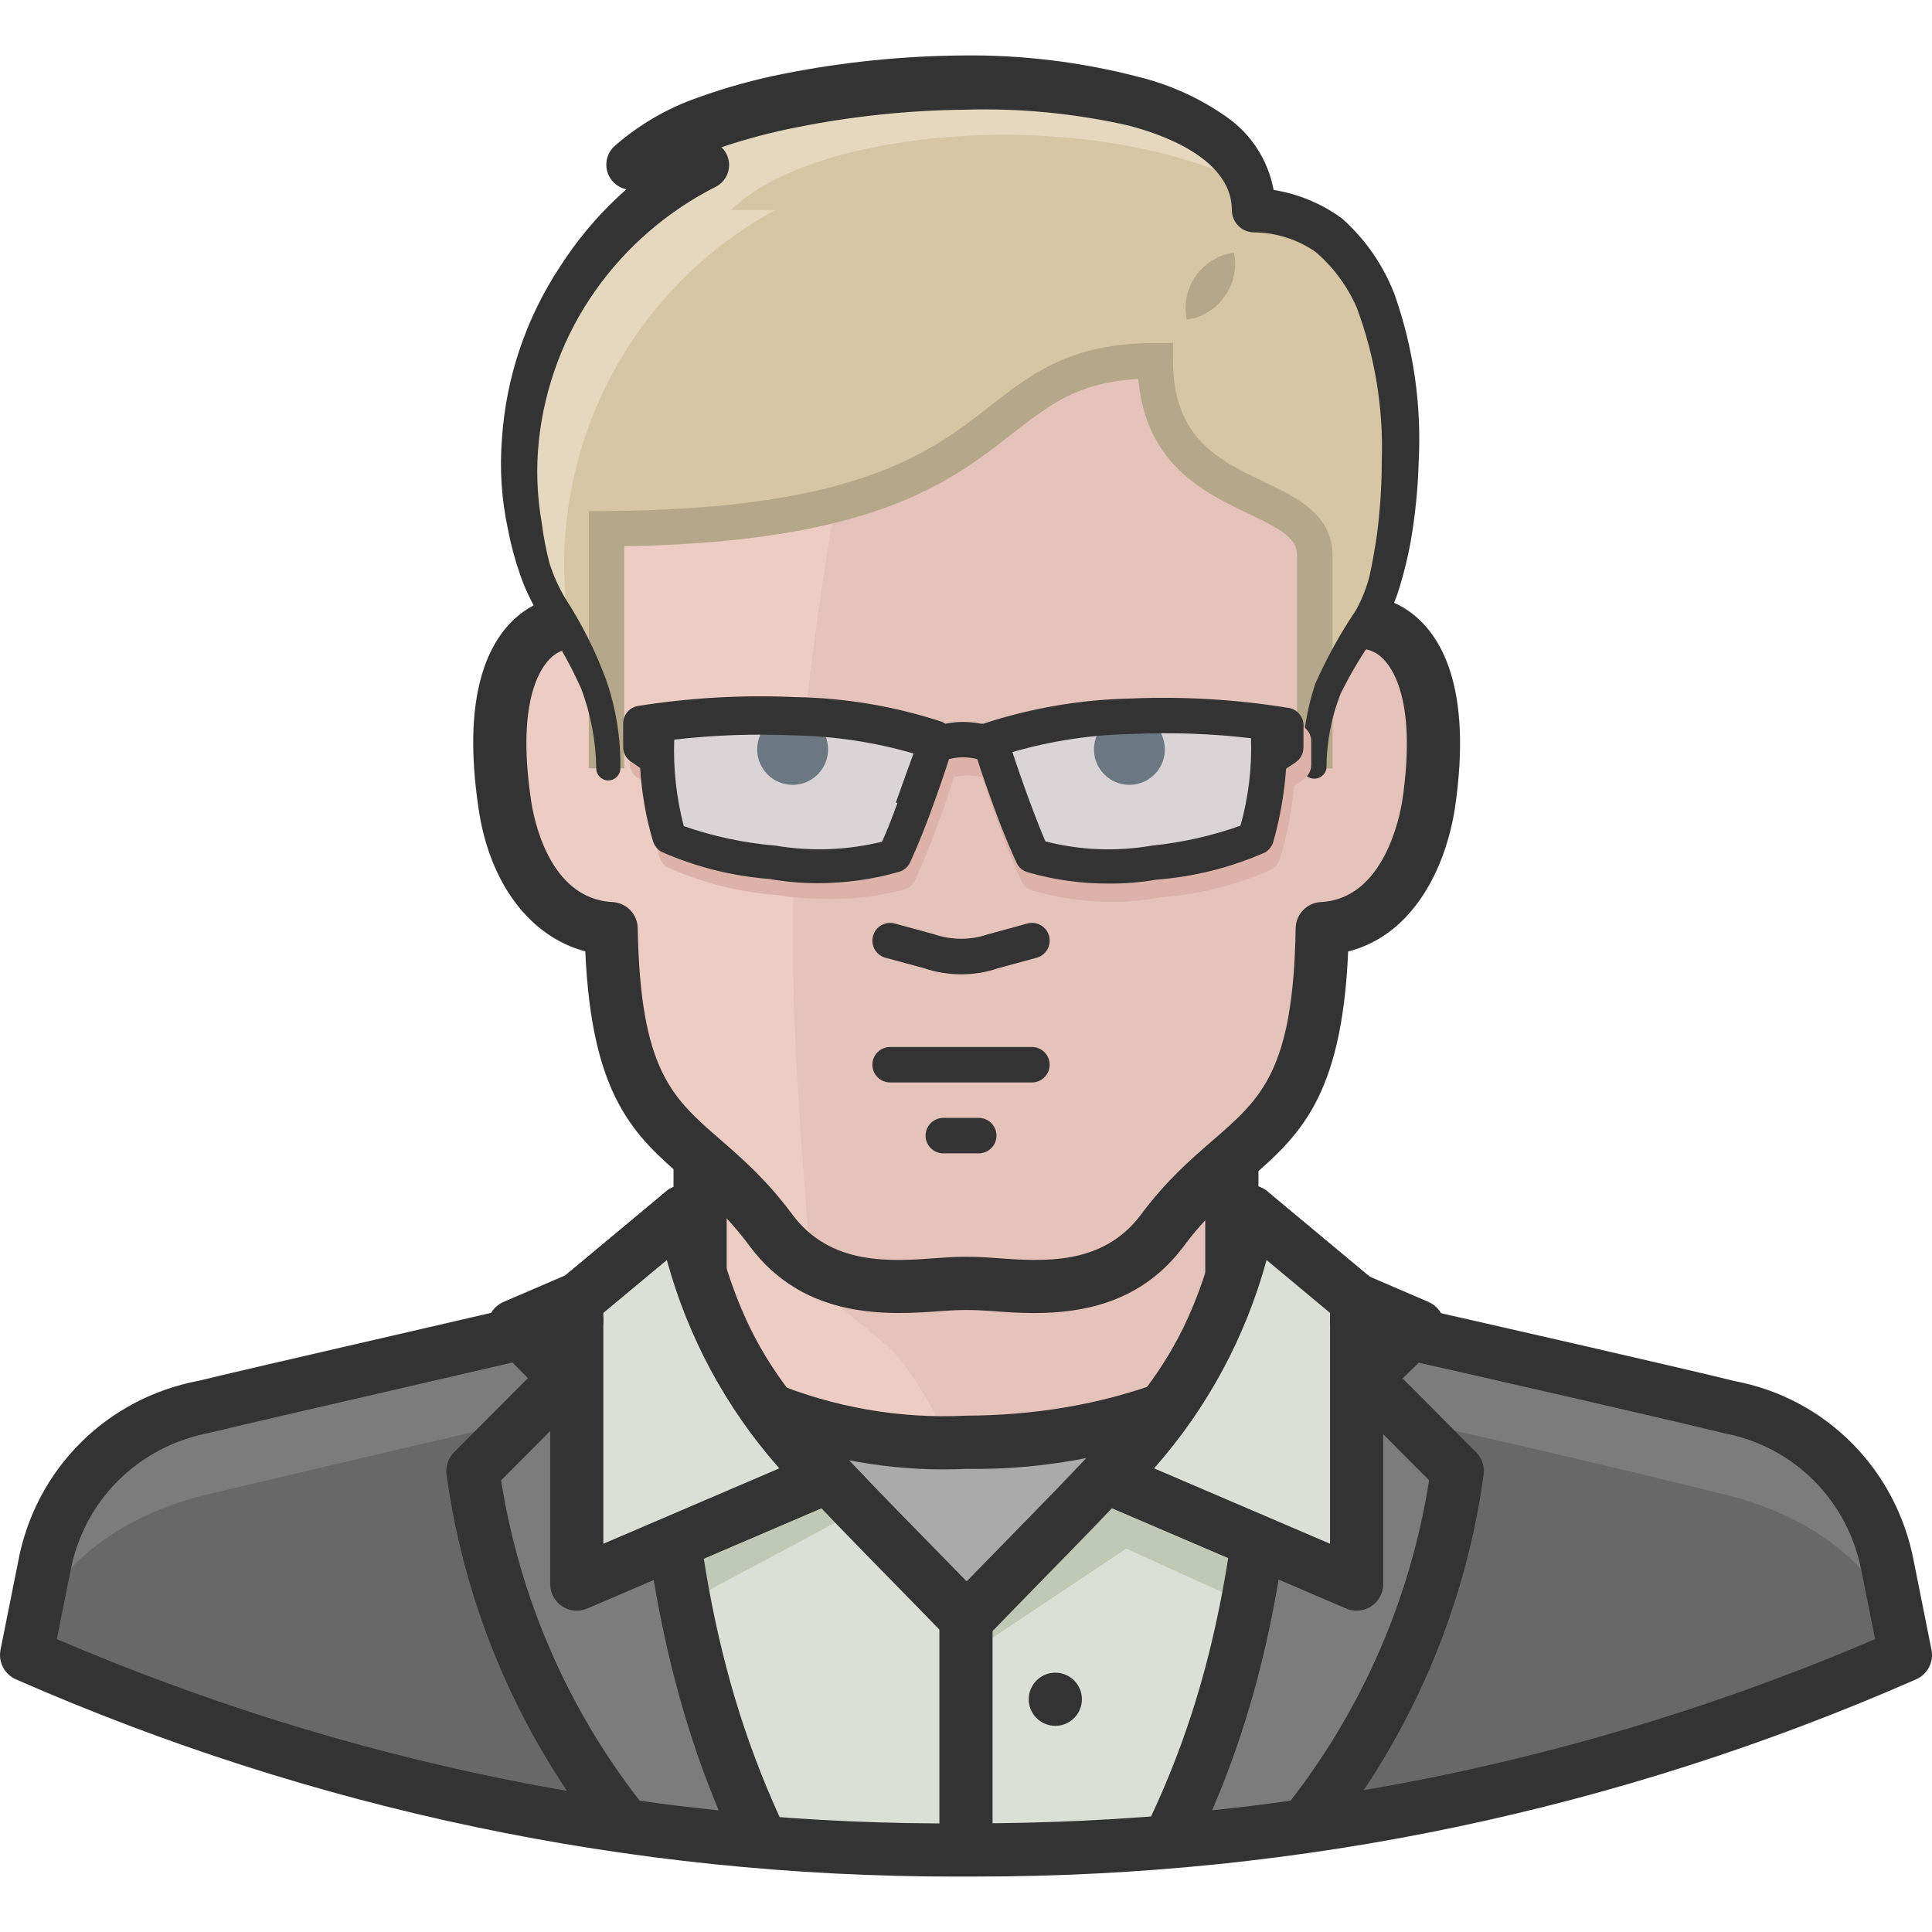
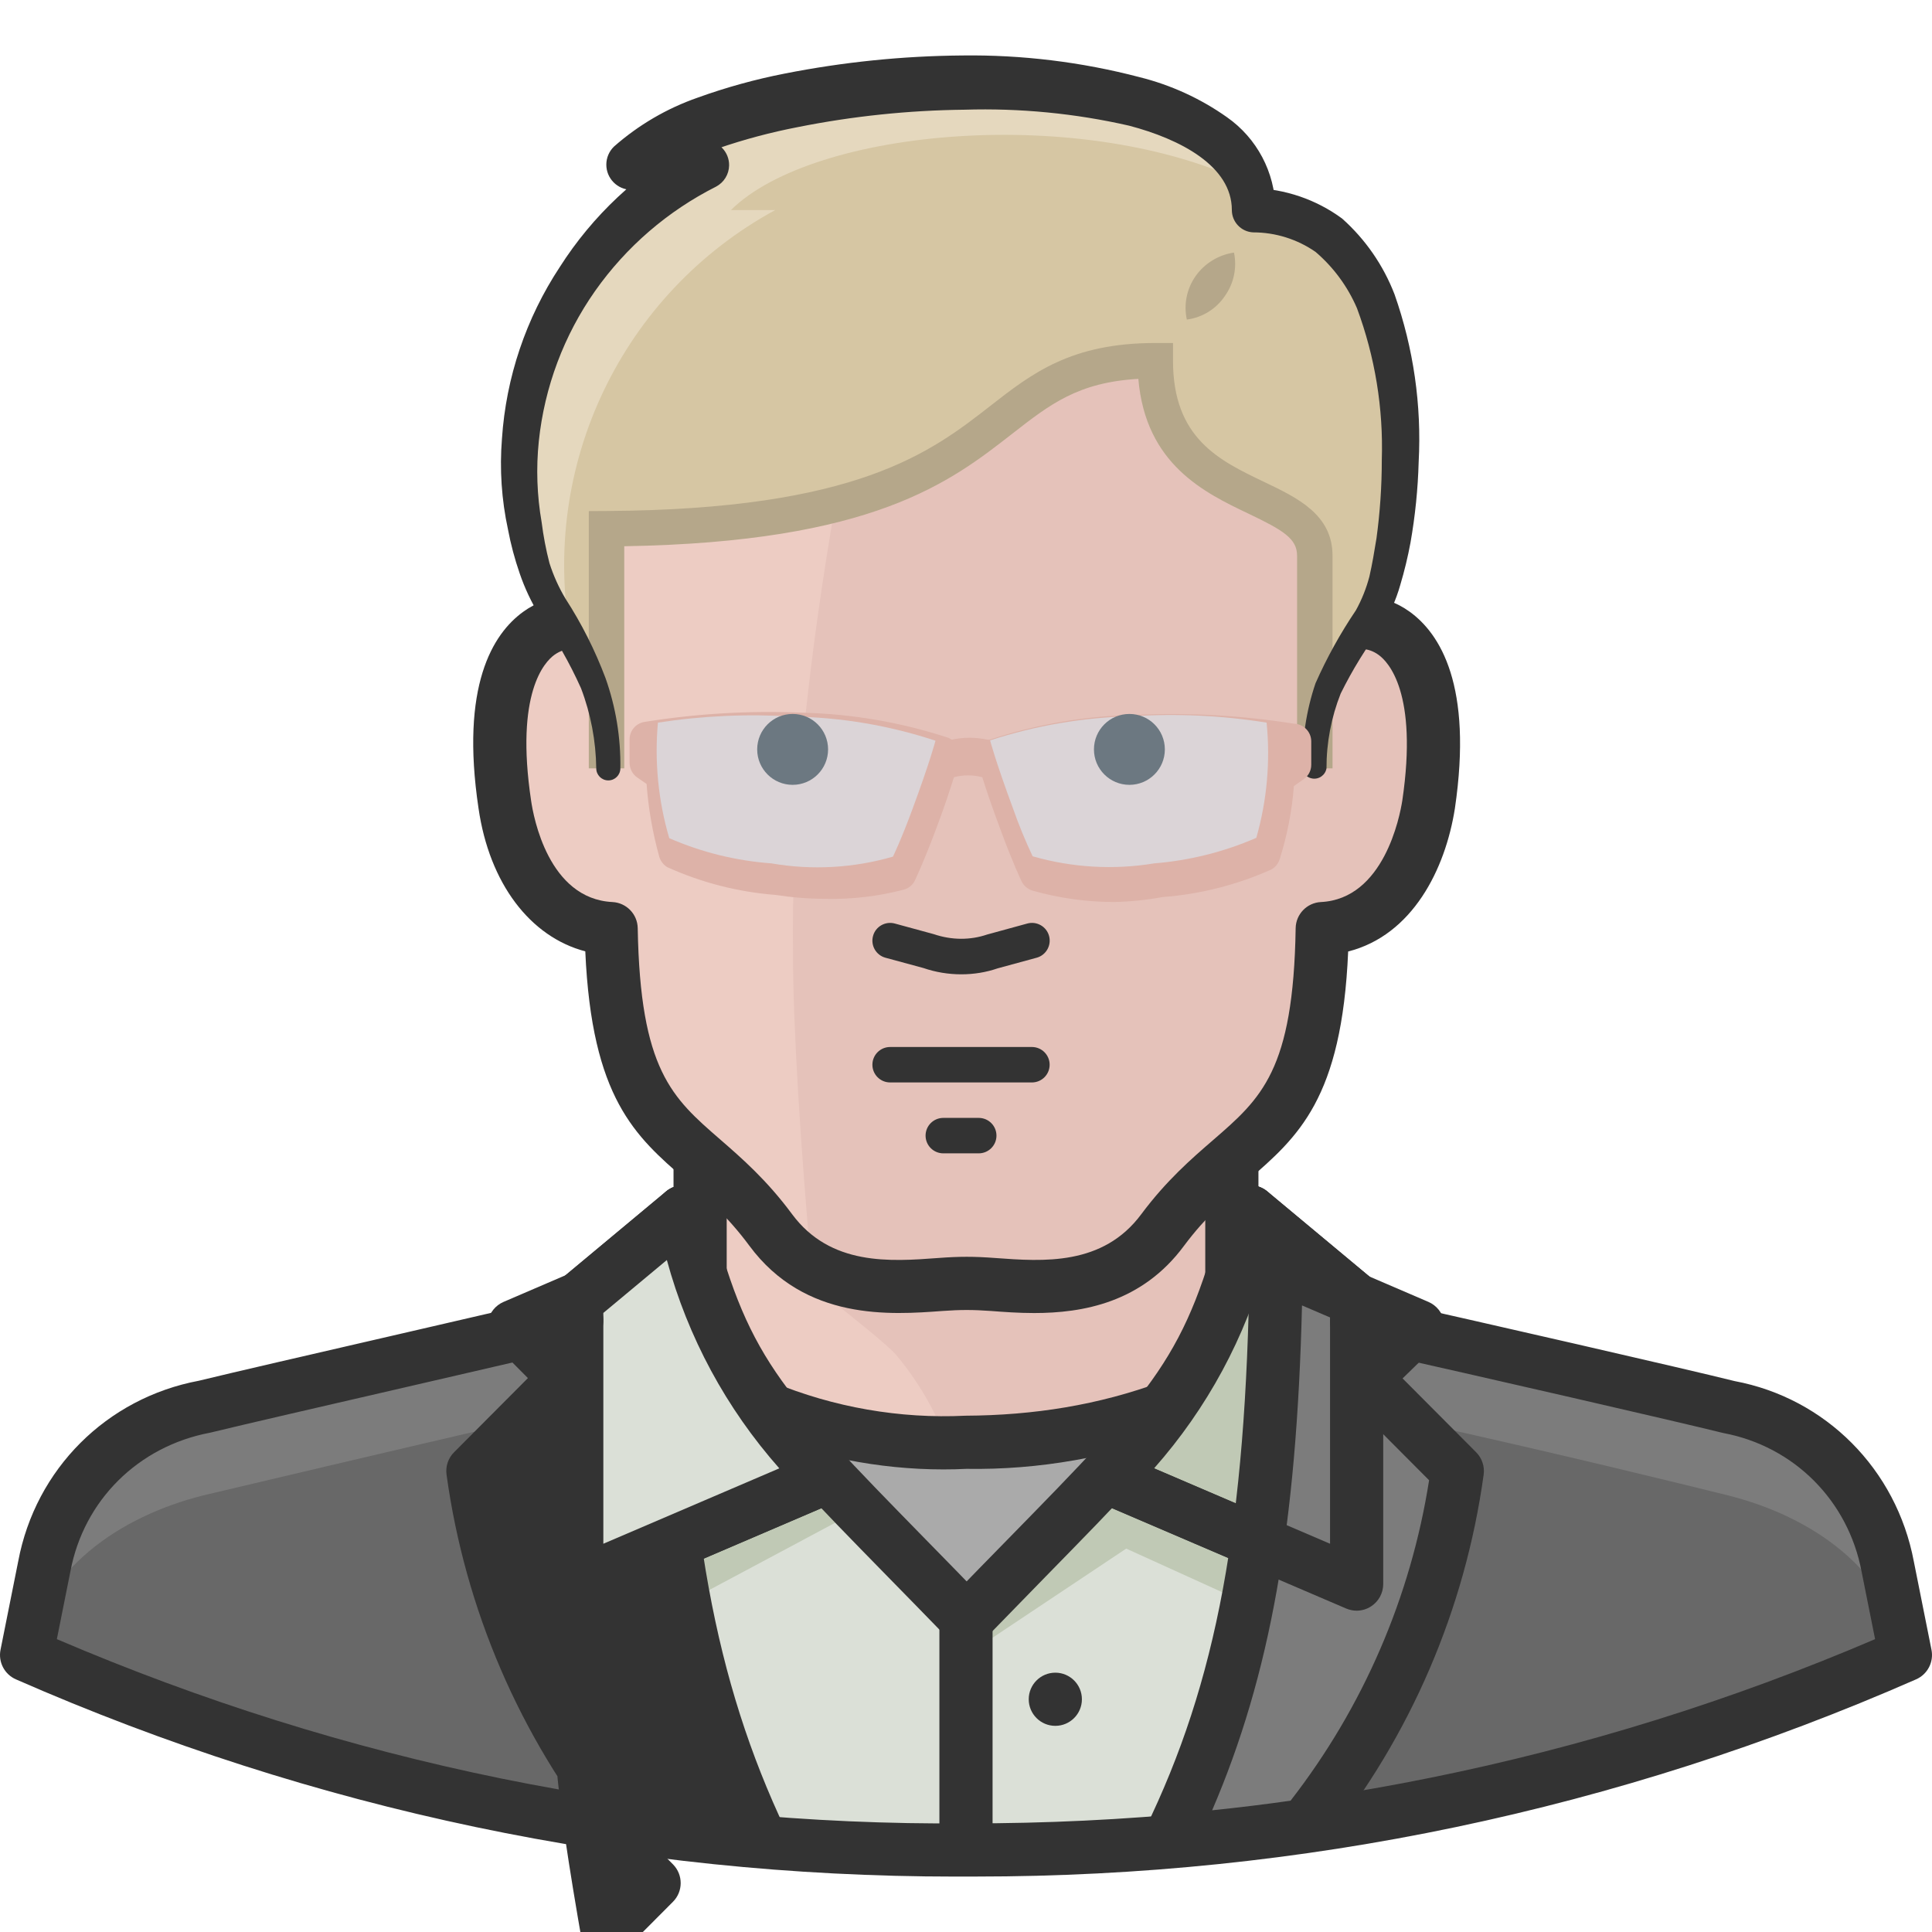
<svg xmlns="http://www.w3.org/2000/svg" version="1.1" id="Capa_1" x="0px" y="0px" viewBox="0 0 512.002 512.002" style="enable-background:new 0 0 512.002 512.002;" xml:space="preserve">
  <path style="fill:#7C7C7C;" d="M500.253,415.095c-4.04-21.457-20.818-38.236-42.275-42.275c-12.495-3.1-44.248-10.804-79.853-18.789  c-80.389-18.3-163.868-18.3-244.257,0c-34.384,7.985-65.761,15.407-80.041,18.789c-21.457,4.04-38.236,20.818-42.275,42.275  l-4.697,23.486c78.547,34.468,163.455,52.074,249.236,51.67c85.584,0.319,170.294-17.286,248.672-51.67L500.253,415.095z" />
  <path style="fill:#686868;" d="M504.951,438.581c-4.509-22.641-24.614-36.639-46.972-42.275  c-12.495-3.1-44.248-10.898-79.853-18.789c-80.389-18.3-163.868-18.3-244.257,0c-34.384,7.985-65.761,15.407-80.041,18.789  c-22.359,5.637-42.463,19.634-46.972,42.275c78.547,34.468,163.455,52.074,249.236,51.67  C341.74,490.599,426.516,472.993,504.951,438.581z" />
  <path style="fill:#EDCCC3;" d="M326.455,307.058H185.538v33.257c10.522,32.693,24.332,41.336,70.459,88.872  c46.127-47.536,59.937-56.367,70.459-88.872V307.058z" />
  <path style="fill:#E5C2BA;" d="M326.455,340.315v-33.257H185.538v9.395c28.183,23.486,45.188,35.793,51.67,42.275  c11.179,13.218,17.765,29.696,18.789,46.972v23.486C302.124,381.651,315.933,373.008,326.455,340.315z" />
  <g>
    <rect x="178.492" y="307.068" style="fill:#333333;" width="14.092" height="32.881" />
    <rect x="319.409" y="307.068" style="fill:#333333;" width="14.092" height="32.881" />
  </g>
  <path style="fill:#DBE0D7;" d="M175.862,382.214c3.128,36.291,11.94,71.858,26.117,105.406h107.849  c14.599-33.416,23.486-69.05,26.305-105.406H175.862z" />
  <path style="fill:#AAAAAA;" d="M256.184,429.187c25.647-26.399,41.336-41.618,51.952-55.428  c-16.722,5.693-34.281,8.549-51.952,8.455c-17.671,0.676-35.295-2.161-51.858-8.361l0,0  C214.943,388.039,230.631,402.788,256.184,429.187z" />
  <path style="fill:#333333;" d="M250.012,389.411c-17.06,0-34.515-3.438-50.542-10.071l5.383-13.03  c16.036,6.642,33.66,9.723,50.984,8.868c18.141-0.085,35.38-2.847,51.905-8.962l4.895,13.209  c-18.15,6.717-37.287,10.155-56.536,9.836C254.089,389.364,252.06,389.411,250.012,389.411z" />
  <g>
    <path style="fill:#C0C9B5;" d="M328.804,330.92c-10.898,38.33-23.486,47.724-72.619,98.266v9.395l42.275-28.184l35.981,16.346   c3.852,1.813,8.436,0.169,10.259-3.683c0.479-1.024,0.733-2.142,0.733-3.269v-70.459L328.804,330.92z" />
    <path style="fill:#C0C9B5;" d="M181.029,321.15l-14.092,9.394v93.945c0.009,2.696,2.198,4.876,4.904,4.866   c0.968,0,1.907-0.291,2.706-0.827l52.797-28.183C198.784,370.002,190.141,357.413,181.029,321.15z" />
  </g>
  <g>
    <path style="fill:#333333;" d="M152.845,426.848c-1.362,0-2.715-0.395-3.88-1.165c-1.973-1.306-3.166-3.514-3.166-5.881v-75.156   c0-2.095,0.93-4.077,2.537-5.411l28.183-23.486c2.987-2.508,7.44-2.086,9.921,0.902c2.49,2.987,2.086,7.431-0.902,9.93   l-25.647,21.372v61.168l55.944-23.975c3.561-1.522,7.713,0.122,9.254,3.701c1.531,3.579-0.122,7.722-3.701,9.254l-65.761,28.183   C154.733,426.65,153.784,426.848,152.845,426.848z" />
    <path style="fill:#333333;" d="M256.184,436.242c-1.841,0-3.683-0.714-5.064-2.151c-5.778-5.966-11.057-11.349-15.877-16.271   c-39.513-40.387-50.129-51.238-61.055-94.95c-0.949-3.767,1.353-7.6,5.12-8.54c3.777-0.958,7.61,1.362,8.549,5.129   c9.996,40.002,18.178,48.353,57.457,88.515c4.838,4.932,10.127,10.343,15.924,16.328c2.706,2.79,2.64,7.243-0.16,9.968   C259.726,435.575,257.951,436.242,256.184,436.242z" />
    <path style="fill:#333333;" d="M359.524,426.848c-0.949,0-1.879-0.197-2.781-0.573l-65.761-28.183   c-3.57-1.531-5.233-5.674-3.701-9.254c1.531-3.579,5.665-5.233,9.254-3.701l55.935,23.975v-61.168l-25.647-21.372   c-2.987-2.499-3.391-6.933-0.902-9.93c2.49-2.997,6.924-3.391,9.93-0.902l28.183,23.486c1.606,1.343,2.537,3.326,2.537,5.411   v75.156c0,2.367-1.193,4.575-3.166,5.881C362.23,426.453,360.877,426.848,359.524,426.848z" />
    <path style="fill:#333333;" d="M256.184,436.242c-1.766,0-3.532-0.658-4.904-1.982c-2.79-2.715-2.865-7.177-0.16-9.968   c5.796-5.994,11.085-11.396,15.924-16.337c39.278-40.143,47.452-48.504,57.457-88.506c0.949-3.777,4.829-6.097,8.54-5.129   c3.777,0.949,6.069,4.772,5.129,8.54c-10.926,43.713-21.542,54.573-61.055,94.941c-4.819,4.932-10.09,10.325-15.867,16.281   C259.867,435.519,258.026,436.242,256.184,436.242z" />
    <rect x="248.951" y="424.631" style="fill:#333333;" width="14.092" height="65.574" />
    <circle style="fill:#333333;" cx="279.671" cy="450.324" r="7.046" />
  </g>
  <path style="fill:#7C7C7C;" d="M173.795,335.336l-37.578,16.159l13.622,13.716l-24.52,24.614  c4.735,34.384,18.695,66.851,40.396,93.945l0,0c11.931,1.785,23.956,3.1,36.075,4.134  C183.189,448.633,174.734,405.795,173.795,335.336z" />
-   <path style="fill:#333333;" d="M201.79,494.958c-0.197,0-0.395-0.009-0.601-0.028c-13.434-1.146-25.375-2.518-36.516-4.181  c-1.757-0.263-3.344-1.184-4.453-2.565c-22.49-28.071-36.967-61.741-41.881-97.383c-0.301-2.18,0.432-4.378,1.992-5.937  l19.569-19.653l-8.681-8.746c-1.644-1.653-2.358-4.011-1.916-6.304c0.442-2.292,1.992-4.209,4.134-5.139l37.578-16.159  c2.161-0.911,4.641-0.714,6.623,0.573c1.973,1.278,3.175,3.457,3.213,5.815c0.911,68.101,8.568,110.057,27.319,149.645  c1.08,2.283,0.855,4.96-0.582,7.036C206.253,493.83,204.092,494.958,201.79,494.958z M169.511,477.202  c6.623,0.958,13.547,1.804,20.94,2.565c-15.003-36.009-22.049-76.33-23.505-133.815l-18.432,7.929l6.322,6.37  c2.734,2.753,2.734,7.196-0.009,9.939l-22.03,22.115C137.664,423.24,150.299,452.476,169.511,477.202z" />
+   <path style="fill:#333333;" d="M201.79,494.958c-0.197,0-0.395-0.009-0.601-0.028c-13.434-1.146-25.375-2.518-36.516-4.181  c-1.757-0.263-3.344-1.184-4.453-2.565c-22.49-28.071-36.967-61.741-41.881-97.383c-0.301-2.18,0.432-4.378,1.992-5.937  l19.569-19.653l-8.681-8.746c-1.644-1.653-2.358-4.011-1.916-6.304c0.442-2.292,1.992-4.209,4.134-5.139l37.578-16.159  c2.161-0.911,4.641-0.714,6.623,0.573c1.973,1.278,3.175,3.457,3.213,5.815c0.911,68.101,8.568,110.057,27.319,149.645  c1.08,2.283,0.855,4.96-0.582,7.036C206.253,493.83,204.092,494.958,201.79,494.958z M169.511,477.202  c6.623,0.958,13.547,1.804,20.94,2.565l-18.432,7.929l6.322,6.37  c2.734,2.753,2.734,7.196-0.009,9.939l-22.03,22.115C137.664,423.24,150.299,452.476,169.511,477.202z" />
  <path style="fill:#7C7C7C;" d="M338.198,335.336l37.578,16.159l-14.092,13.716l24.52,24.614  c-4.735,34.384-18.695,66.851-40.396,93.945l0,0c-11.931,1.785-23.956,3.1-36.075,4.134  C328.898,448.633,337.259,405.795,338.198,335.336z" />
  <path style="fill:#333333;" d="M309.733,494.958c-2.311,0-4.491-1.137-5.806-3.063c-1.437-2.095-1.635-4.791-0.526-7.074  c19.061-39.062,26.84-80.999,27.751-149.57c0.028-2.358,1.24-4.538,3.213-5.815c1.963-1.287,4.472-1.475,6.614-0.573l37.578,16.159  c2.161,0.939,3.72,2.884,4.143,5.195c0.432,2.32-0.329,4.688-2.01,6.332l-8.991,8.746l19.494,19.569  c1.55,1.559,2.292,3.748,1.992,5.937c-4.913,35.652-19.4,69.322-41.89,97.383c-1.109,1.381-2.696,2.302-4.453,2.565  c-11.133,1.663-23.073,3.034-36.526,4.181C310.137,494.948,309.93,494.958,309.733,494.958z M345.047,345.952  c-1.437,58.537-8.408,97.928-23.815,133.796c7.337-0.761,14.223-1.606,20.781-2.546c19.212-24.726,31.857-53.962,36.714-84.917  l-22.03-22.115c-1.334-1.334-2.076-3.147-2.057-5.026s0.78-3.683,2.133-4.988l6.539-6.369L345.047,345.952z" />
  <path style="fill:#DBE0D7;" d="M181.029,321.15l-28.183,23.486v75.156l65.761-28.183  C199.104,372.566,185.979,347.953,181.029,321.15z" />
  <path style="fill:#333333;" d="M152.845,426.848c-1.362,0-2.715-0.395-3.88-1.165c-1.973-1.306-3.166-3.514-3.166-5.881v-75.156  c0-2.095,0.93-4.077,2.537-5.411l28.183-23.486c1.926-1.606,4.556-2.076,6.905-1.212c2.349,0.846,4.077,2.884,4.528,5.345  c4.707,25.506,17.013,48.57,35.577,66.701c1.682,1.644,2.433,4.021,2.001,6.332s-1.992,4.256-4.152,5.186l-65.761,28.183  C154.733,426.65,153.784,426.848,152.845,426.848z M159.891,347.943v61.168l46.634-19.982  c-14.082-15.933-24.219-34.713-29.799-55.211L159.891,347.943z" />
-   <path style="fill:#DBE0D7;" d="M331.34,321.15l28.183,23.486v75.156l-65.761-28.183C313.265,372.566,326.39,347.953,331.34,321.15z" />
  <g>
    <path style="fill:#333333;" d="M359.524,426.848c-0.949,0-1.879-0.197-2.781-0.573l-65.761-28.183   c-2.151-0.93-3.72-2.875-4.143-5.186c-0.423-2.311,0.319-4.688,2.001-6.332c18.573-18.131,30.87-41.195,35.577-66.701   c0.451-2.471,2.17-4.5,4.528-5.345c2.358-0.864,4.97-0.395,6.905,1.212l28.184,23.486c1.606,1.343,2.536,3.326,2.536,5.411v75.156   c0,2.367-1.193,4.575-3.166,5.881C362.23,426.453,360.877,426.848,359.524,426.848z M305.844,389.129l46.634,19.982v-61.168   l-16.826-14.026C330.063,354.416,319.926,373.196,305.844,389.129z" />
    <path style="fill:#333333;" d="M253.263,497.316c-86.204,0-169.993-17.587-249.048-52.271c-3.034-1.334-4.725-4.585-4.077-7.835   l4.697-23.486c4.594-24.407,23.392-43.215,47.884-47.818c8.333-2.039,30.363-7.121,54.018-12.57   c15.21-3.504,31.086-7.168,44.521-10.296c3.795-0.902,7.581,1.475,8.455,5.27c0.874,3.795-1.475,7.581-5.27,8.455   c-13.434,3.128-29.33,6.792-44.549,10.306c-23.58,5.43-45.545,10.494-54.216,12.607c-19.108,3.607-33.491,17.99-37.014,36.732   l-3.598,17.981c76.622,32.777,157.395,49.509,241.175,48.823c83.386,0.103,164.244-16.121,240.678-48.823l-3.579-17.897   c-3.542-18.827-17.925-33.21-36.667-36.732c-12.354-3.053-61.055-14.261-98.699-22.697c-3.795-0.846-6.182-4.613-5.327-8.417   c0.855-3.805,4.594-6.219,8.417-5.327c33.858,7.591,85.396,19.39,98.614,22.678c24.087,4.509,42.895,23.317,47.508,47.809   l4.678,23.402c0.648,3.251-1.043,6.501-4.077,7.835c-79.064,34.684-162.91,52.262-249.217,52.262   C256.805,497.306,255.038,497.316,253.263,497.316z" />
  </g>
  <path style="fill:#EDCCC3;" d="M255.997,39.409c-76.941,0-99.018,42.463-98.736,93.945v32.881  c-9.394-4.697-30.25,1.691-23.486,46.972c2.255,15.595,11.086,32.035,28.183,32.881c1.033,57.964,21.232,51.388,42.275,79.853  c15.031,20.292,40.115,14.092,51.952,14.092c11.837,0,36.92,6.2,51.952-14.092c21.044-28.184,41.336-21.889,42.275-79.853  c16.91-0.846,25.741-17.286,28.184-32.881c6.67-45.281-14.28-51.67-23.486-46.972c0,0,0-20.668,0-32.881  C355.015,81.872,332.937,39.409,255.997,39.409z" />
  <path style="fill:#E5C2BA;" d="M354.827,166.235c0,0,0-20.668,0-32.881c0-51.482-21.889-93.945-98.83-93.945  c-4.791,0-9.394,0-13.716,0c-18.789,69.331-32.975,151.533-32.129,213.161c0,19.728,2.067,51.858,4.791,82.578  c14.374,8.173,31.753,4.415,41.054,4.415c11.837,0,36.92,6.2,51.952-14.092c21.044-28.183,41.336-21.889,42.275-79.853  c16.91-0.846,25.741-17.286,28.183-32.881C384.983,167.926,364.033,161.538,354.827,166.235z" />
  <path style="fill:#E9C7BE;" d="M288.783,225.796l7.985,7.985c3.335,3.297,8.69,3.297,12.025,0l7.985-7.985  c3.316-3.354,3.288-8.765-0.066-12.091c-1.588-1.569-3.72-2.452-5.947-2.471h-15.971c-4.725,0.038-8.521,3.889-8.483,8.615  C286.331,222.076,287.214,224.218,288.783,225.796z" />
  <path style="fill:#333333;" d="M274.053,347.971c-4.181,0-8.06-0.291-11.386-0.545c-4.895-0.348-8.079-0.348-12.955,0  c-13.584,1.005-36.329,2.706-51.125-17.295c-5.796-7.835-11.499-12.786-17.013-17.577c-13.237-11.489-24.745-21.485-26.464-60.435  c-14.608-3.842-25.422-18.009-28.296-37.907c-4.848-32.42,3.748-46.202,11.818-52.064c3.476-2.527,7.544-3.946,11.593-4.209v-24.595  c-0.178-32.204,8.277-57.147,25.13-74.094c17.746-17.84,44.878-26.896,80.642-26.896c70.318,0,106.036,33.97,106.158,100.981v24.614  c3.974,0.272,7.957,1.672,11.386,4.134c8.126,5.843,16.816,19.625,12.025,52.149c-2.537,16.177-11.264,33.604-28.287,37.926  c-1.672,39.062-13.274,49.114-26.605,60.651c-5.486,4.744-11.161,9.648-16.901,17.352  C302.621,345.238,286.923,347.971,274.053,347.971z M151.511,171.994c-1.353,0-2.978,0.385-4.613,1.569  c-2.527,1.832-10.428,10.024-6.153,38.602c0.629,4.368,4.613,26.042,21.56,26.887c3.701,0.188,6.633,3.204,6.698,6.914  c0.667,37.606,9.075,44.906,21.795,55.954c5.806,5.045,12.382,10.766,19.099,19.832c10.184,13.754,26.051,12.579,38.762,11.63  c5.665-0.423,9.376-0.423,15.05,0c12.739,0.939,28.578,2.123,38.762-11.63c6.67-8.934,13.209-14.599,18.977-19.588  c12.833-11.114,21.316-18.451,21.917-56.188c0.066-3.711,2.987-6.736,6.698-6.924c16.647-0.836,20.893-22.584,21.57-26.934  c4.209-28.569-3.758-36.761-6.313-38.583c-2.94-2.114-5.806-1.644-7.008-1.024c-2.189,1.109-4.791,1.005-6.877-0.263  c-2.095-1.278-3.363-3.551-3.363-6.012v-32.881c-0.103-58.471-30.222-86.899-92.066-86.899c-31.876,0-55.653,7.647-70.656,22.735  c-14.111,14.195-21.185,35.765-21.034,64.127v32.918c0,2.443-1.268,4.707-3.335,5.994c-2.076,1.278-4.678,1.39-6.858,0.31  C153.54,172.257,152.62,171.994,151.511,171.994z" />
  <path style="fill:#D6C6A3;" d="M332.092,55.662c0-46.972-137.16-38.705-164.404-11.743h18.789  c-39.513,20.048-58.471,65.949-44.624,108.037c4.979,14.374,18.789,23.486,18.789,51.67c0,0,0-43.403,0-63.507  c114.049-0.658,93.945-44.53,145.427-44.53c0,39.927,42.275,32.317,42.275,51.67v56.367c0-28.183,13.716-32.787,18.319-48.945  C374.461,127.905,376.716,55.662,332.092,55.662z" />
  <path style="fill:#E5D8BE;" d="M167.688,43.919h18.789c-39.513,20.048-58.471,65.949-44.624,108.037  c2.555,5.965,5.702,11.668,9.395,17.004c-8.295-45.507,13.566-91.202,54.206-113.298c-4.509,0-11.743,0-11.743,0  c21.889-21.701,93.475-28.183,137.441-6.764C318.282,9.535,193.523,18.272,167.688,43.919z" />
  <g>
    <path style="fill:#B5A78A;" d="M353.136,203.625h-9.395v-56.367c0-4.528-3.72-6.755-12.842-11.114   c-11.63-5.552-27.291-13.03-29.226-35.737c-15.942,0.902-23.402,6.726-33.426,14.543c-16.44,12.833-36.817,28.719-102.813,29.809   v58.866h-9.394v-68.176l4.669-0.028c66.522-0.385,86.054-15.623,101.761-27.873C273.452,98.98,283.814,90.9,306.163,90.9h4.697   v4.697c0,20.574,12.241,26.427,24.078,32.082c8.944,4.274,18.197,8.69,18.197,19.588V203.625z" />
    <path style="fill:#B5A78A;" d="M327.019,66.935c0.846,4.03-0.047,8.22-2.443,11.555c-2.311,3.41-5.965,5.665-10.052,6.2   c-0.874-4.011-0.019-8.201,2.349-11.555C319.268,69.772,322.932,67.536,327.019,66.935z" />
  </g>
  <path style="fill:#333333;" d="M345.244,203.625c-0.225-7.657,0.921-15.294,3.382-22.547c2.987-6.755,6.576-13.227,10.71-19.353  c1.559-2.818,2.753-5.815,3.57-8.925c0.752-3.288,1.315-6.67,1.879-10.146c0.939-6.877,1.409-13.819,1.409-20.762  c0.432-13.707-1.804-27.357-6.576-40.208c-2.471-5.759-6.229-10.869-10.992-14.937c-4.857-3.363-10.625-5.167-16.534-5.167l0,0  c-3.157-0.15-5.637-2.753-5.637-5.919c0-11.649-13.622-18.789-27.244-22.359c-14.289-3.26-28.935-4.678-43.59-4.228  c-14.824,0.16-29.611,1.7-44.154,4.603c-7.168,1.381-14.233,3.26-21.138,5.637c-6.379,2.029-12.335,5.214-17.568,9.394  l-4.697-11.461h18.789l0,0c3.579,0.066,6.426,3.016,6.369,6.595c-0.038,2.358-1.362,4.509-3.457,5.618  c-12.786,6.445-23.787,15.924-32.035,27.62c-8.295,11.79-13.434,25.497-14.937,39.833c-0.742,7.168-0.489,14.411,0.752,21.513  c0.46,3.645,1.146,7.253,2.067,10.804c1.043,3.279,2.461,6.435,4.228,9.394c4.284,6.614,7.835,13.669,10.616,21.044  c2.734,7.685,4.068,15.802,3.946,23.956c0,1.766-1.428,3.194-3.194,3.194c-1.766,0-3.194-1.428-3.194-3.194  c-0.094-7.262-1.456-14.449-4.04-21.232c-3.034-6.755-6.717-13.209-10.992-19.259c-2.161-3.523-3.927-7.271-5.261-11.179  c-1.315-3.805-2.358-7.694-3.1-11.649c-1.71-7.891-2.245-15.999-1.597-24.05c1.08-16.224,6.36-31.894,15.313-45.469  c8.69-13.65,20.677-24.895,34.854-32.693l2.912,12.213h-18.789l0,0c-3.683-0.019-6.651-3.025-6.633-6.708  c0.009-1.794,0.742-3.504,2.029-4.754c6.482-5.712,14.007-10.118,22.171-12.964c7.525-2.715,15.257-4.857,23.11-6.388  c15.473-3.053,31.199-4.66,46.972-4.791c15.849-0.207,31.641,1.719,46.972,5.731c8.324,2.067,16.196,5.665,23.204,10.616  c7.957,5.562,12.748,14.618,12.87,24.332l-5.919-5.543c8.502,0.225,16.732,3.044,23.58,8.079  c6.172,5.496,10.935,12.391,13.904,20.104c5.017,14.251,7.196,29.348,6.388,44.436c-0.197,7.149-0.921,14.28-2.161,21.326  c-0.705,3.805-1.616,7.563-2.724,11.273c-1.09,3.833-2.706,7.497-4.791,10.898c-4.209,5.599-7.891,11.574-10.992,17.85  c-2.499,6.313-3.777,13.04-3.758,19.822c-0.31,1.794-2.001,2.997-3.795,2.687c-1.372-0.235-2.452-1.315-2.687-2.687H345.244z" />
  <path style="fill:#DDB2A8;" d="M342.896,191.788c-13.754-2.189-27.704-2.978-41.618-2.349c-13.256,0.216-26.399,2.433-38.987,6.576  h-0.658c-3.1-0.667-6.294-0.667-9.395,0l-0.846-0.47c-12.532-4.124-25.609-6.369-38.799-6.67  c-13.979-0.601-27.986,0.225-41.806,2.443c-2.264,0.366-3.927,2.311-3.946,4.603v6.2c0,1.578,0.77,3.053,2.067,3.946l2.443,1.691  c0.479,6.548,1.616,13.03,3.382,19.353c0.357,1.146,1.127,2.123,2.161,2.724c9.056,4.087,18.751,6.567,28.653,7.328  c4.293,0.667,8.624,1.015,12.964,1.033c7.093,0.188,14.176-0.639,21.044-2.443c1.287-0.348,2.349-1.24,2.912-2.443  c0,0,2.255-4.697,5.355-12.964c2.537-6.67,4.04-11.367,4.979-14.374c2.461-0.658,5.054-0.658,7.516,0  c0.939,3.006,2.536,7.797,5.073,14.561c3.1,8.361,5.261,12.87,5.355,13.058c0.592,1.184,1.644,2.067,2.912,2.443  c6.999,1.982,14.242,2.997,21.513,3.006c4.35-0.085,8.69-0.526,12.964-1.315c9.968-0.752,19.728-3.232,28.841-7.328  c1.033-0.601,1.804-1.578,2.161-2.724c1.992-6.285,3.25-12.777,3.758-19.353l2.536-1.785c1.296-0.855,2.067-2.302,2.067-3.852v-6.2  C347.499,193.93,345.451,191.844,342.896,191.788z" />
  <g>
    <path style="fill:#DBD4D7;" d="M335.662,191.506c-11.799-1.898-23.777-2.461-35.699-1.691c-12.767,0.282-25.431,2.433-37.578,6.388   c0,0,1.409,5.449,6.106,18.131c1.503,4.284,3.232,8.483,5.167,12.589c10.465,3.016,21.476,3.654,32.223,1.879   c9.329-0.752,18.47-3.034,27.056-6.764C335.765,212.127,336.686,201.765,335.662,191.506z" />
    <path style="fill:#DBD4D7;" d="M210.057,189.909c-11.922-0.761-23.89-0.225-35.699,1.597c-0.93,10.306,0.085,20.696,3.006,30.626   c8.577,3.739,17.727,5.994,27.056,6.67c10.738,1.86,21.758,1.249,32.223-1.785c0,0,2.161-4.415,5.167-12.589   c4.697-12.683,6.106-18.131,6.106-18.131C235.695,192.258,222.928,190.097,210.057,189.909z" />
  </g>
  <g>
    <circle style="fill:#6C7881;" cx="210.057" cy="198.599" r="9.394" />
    <circle style="fill:#6C7881;" cx="299.305" cy="198.599" r="9.394" />
  </g>
  <g>
-     <path style="fill:#333333;" d="M341.205,187.56c-13.754-2.217-27.695-3.034-41.618-2.443c-13.256,0.282-26.389,2.537-38.987,6.67   h-0.658c-3.1-0.62-6.294-0.62-9.395,0l-0.846-0.47c-12.56-4.143-25.675-6.36-38.893-6.576c-13.951-0.629-27.92,0.16-41.712,2.349   c-2.302,0.376-3.974,2.367-3.946,4.697v6.2c0,1.55,0.77,2.997,2.067,3.852l2.443,1.691c0.376,6.557,1.503,13.058,3.382,19.353   c0.348,1.174,1.118,2.18,2.161,2.818c9.075,4.021,18.761,6.463,28.653,7.234c4.284,0.752,8.615,1.127,12.964,1.127   c7.243-0.009,14.449-1.024,21.419-3.006c1.268-0.376,2.32-1.259,2.912-2.443c0,0,2.255-4.697,5.355-13.058   c2.443-6.67,4.04-11.367,4.979-14.374c2.461-0.658,5.054-0.658,7.516,0c0.939,3.006,2.537,7.703,5.073,14.561   c2.536,6.858,5.261,12.777,5.355,12.964c0.564,1.202,1.625,2.095,2.912,2.443c6.989,2.029,14.233,3.044,21.513,3.006   c4.218,0.038,8.436-0.31,12.589-1.033c9.958-0.752,19.71-3.204,28.841-7.234c1.043-0.639,1.813-1.644,2.161-2.818   c1.785-6.322,2.922-12.805,3.382-19.353l2.536-1.691c1.296-0.892,2.067-2.367,2.067-3.946v-6.2   C345.263,189.608,343.478,187.786,341.205,187.56z M237.865,212.738c-1.785,4.885-3.194,8.361-4.134,10.334   c-9.225,2.255-18.817,2.612-28.183,1.033c-8.295-0.695-16.469-2.433-24.332-5.167c-1.963-7.478-2.818-15.2-2.537-22.923   c10.475-1.221,21.034-1.597,31.566-1.127c10.785,0.178,21.495,1.785,31.847,4.791c-0.939,2.63-2.537,6.952-4.697,13.058H237.865z    M329.18,218.656c-7.732,2.79-15.773,4.622-23.956,5.449c-9.366,1.616-18.977,1.231-28.184-1.127   c-0.845-1.973-2.255-5.449-4.04-10.24c-1.785-4.791-3.758-10.522-4.697-13.434c10.39-3.006,21.128-4.613,31.941-4.791   c10.437-0.47,20.903-0.094,31.284,1.127c0.272,7.863-0.676,15.726-2.818,23.298L329.18,218.656z" />
    <path style="fill:#333333;" d="M273.47,286.86h-37.578c-2.593,0-4.697-2.104-4.697-4.697s2.104-4.697,4.697-4.697h37.578   c2.593,0,4.697,2.104,4.697,4.697S276.073,286.86,273.47,286.86z" />
    <path style="fill:#333333;" d="M254.747,258.207c-3.373,0-6.792-0.554-10.043-1.672l-10.043-2.724   c-2.508-0.676-3.983-3.269-3.297-5.768c0.676-2.518,3.288-3.974,5.768-3.297l10.334,2.818c4.763,1.616,9.686,1.616,14.148,0.094   l10.635-2.912c2.508-0.686,5.092,0.799,5.768,3.297c0.676,2.499-0.799,5.092-3.297,5.768l-10.343,2.818   C261.333,257.681,258.054,258.207,254.747,258.207z" />
    <path style="fill:#333333;" d="M259.379,305.649h-9.395c-2.593,0-4.697-2.104-4.697-4.697c0-2.593,2.104-4.697,4.697-4.697h9.395   c2.593,0,4.697,2.104,4.697,4.697C264.076,303.545,261.971,305.649,259.379,305.649z" />
  </g>
  <g>
</g>
  <g>
</g>
  <g>
</g>
  <g>
</g>
  <g>
</g>
  <g>
</g>
  <g>
</g>
  <g>
</g>
  <g>
</g>
  <g>
</g>
  <g>
</g>
  <g>
</g>
  <g>
</g>
  <g>
</g>
  <g>
</g>
</svg>